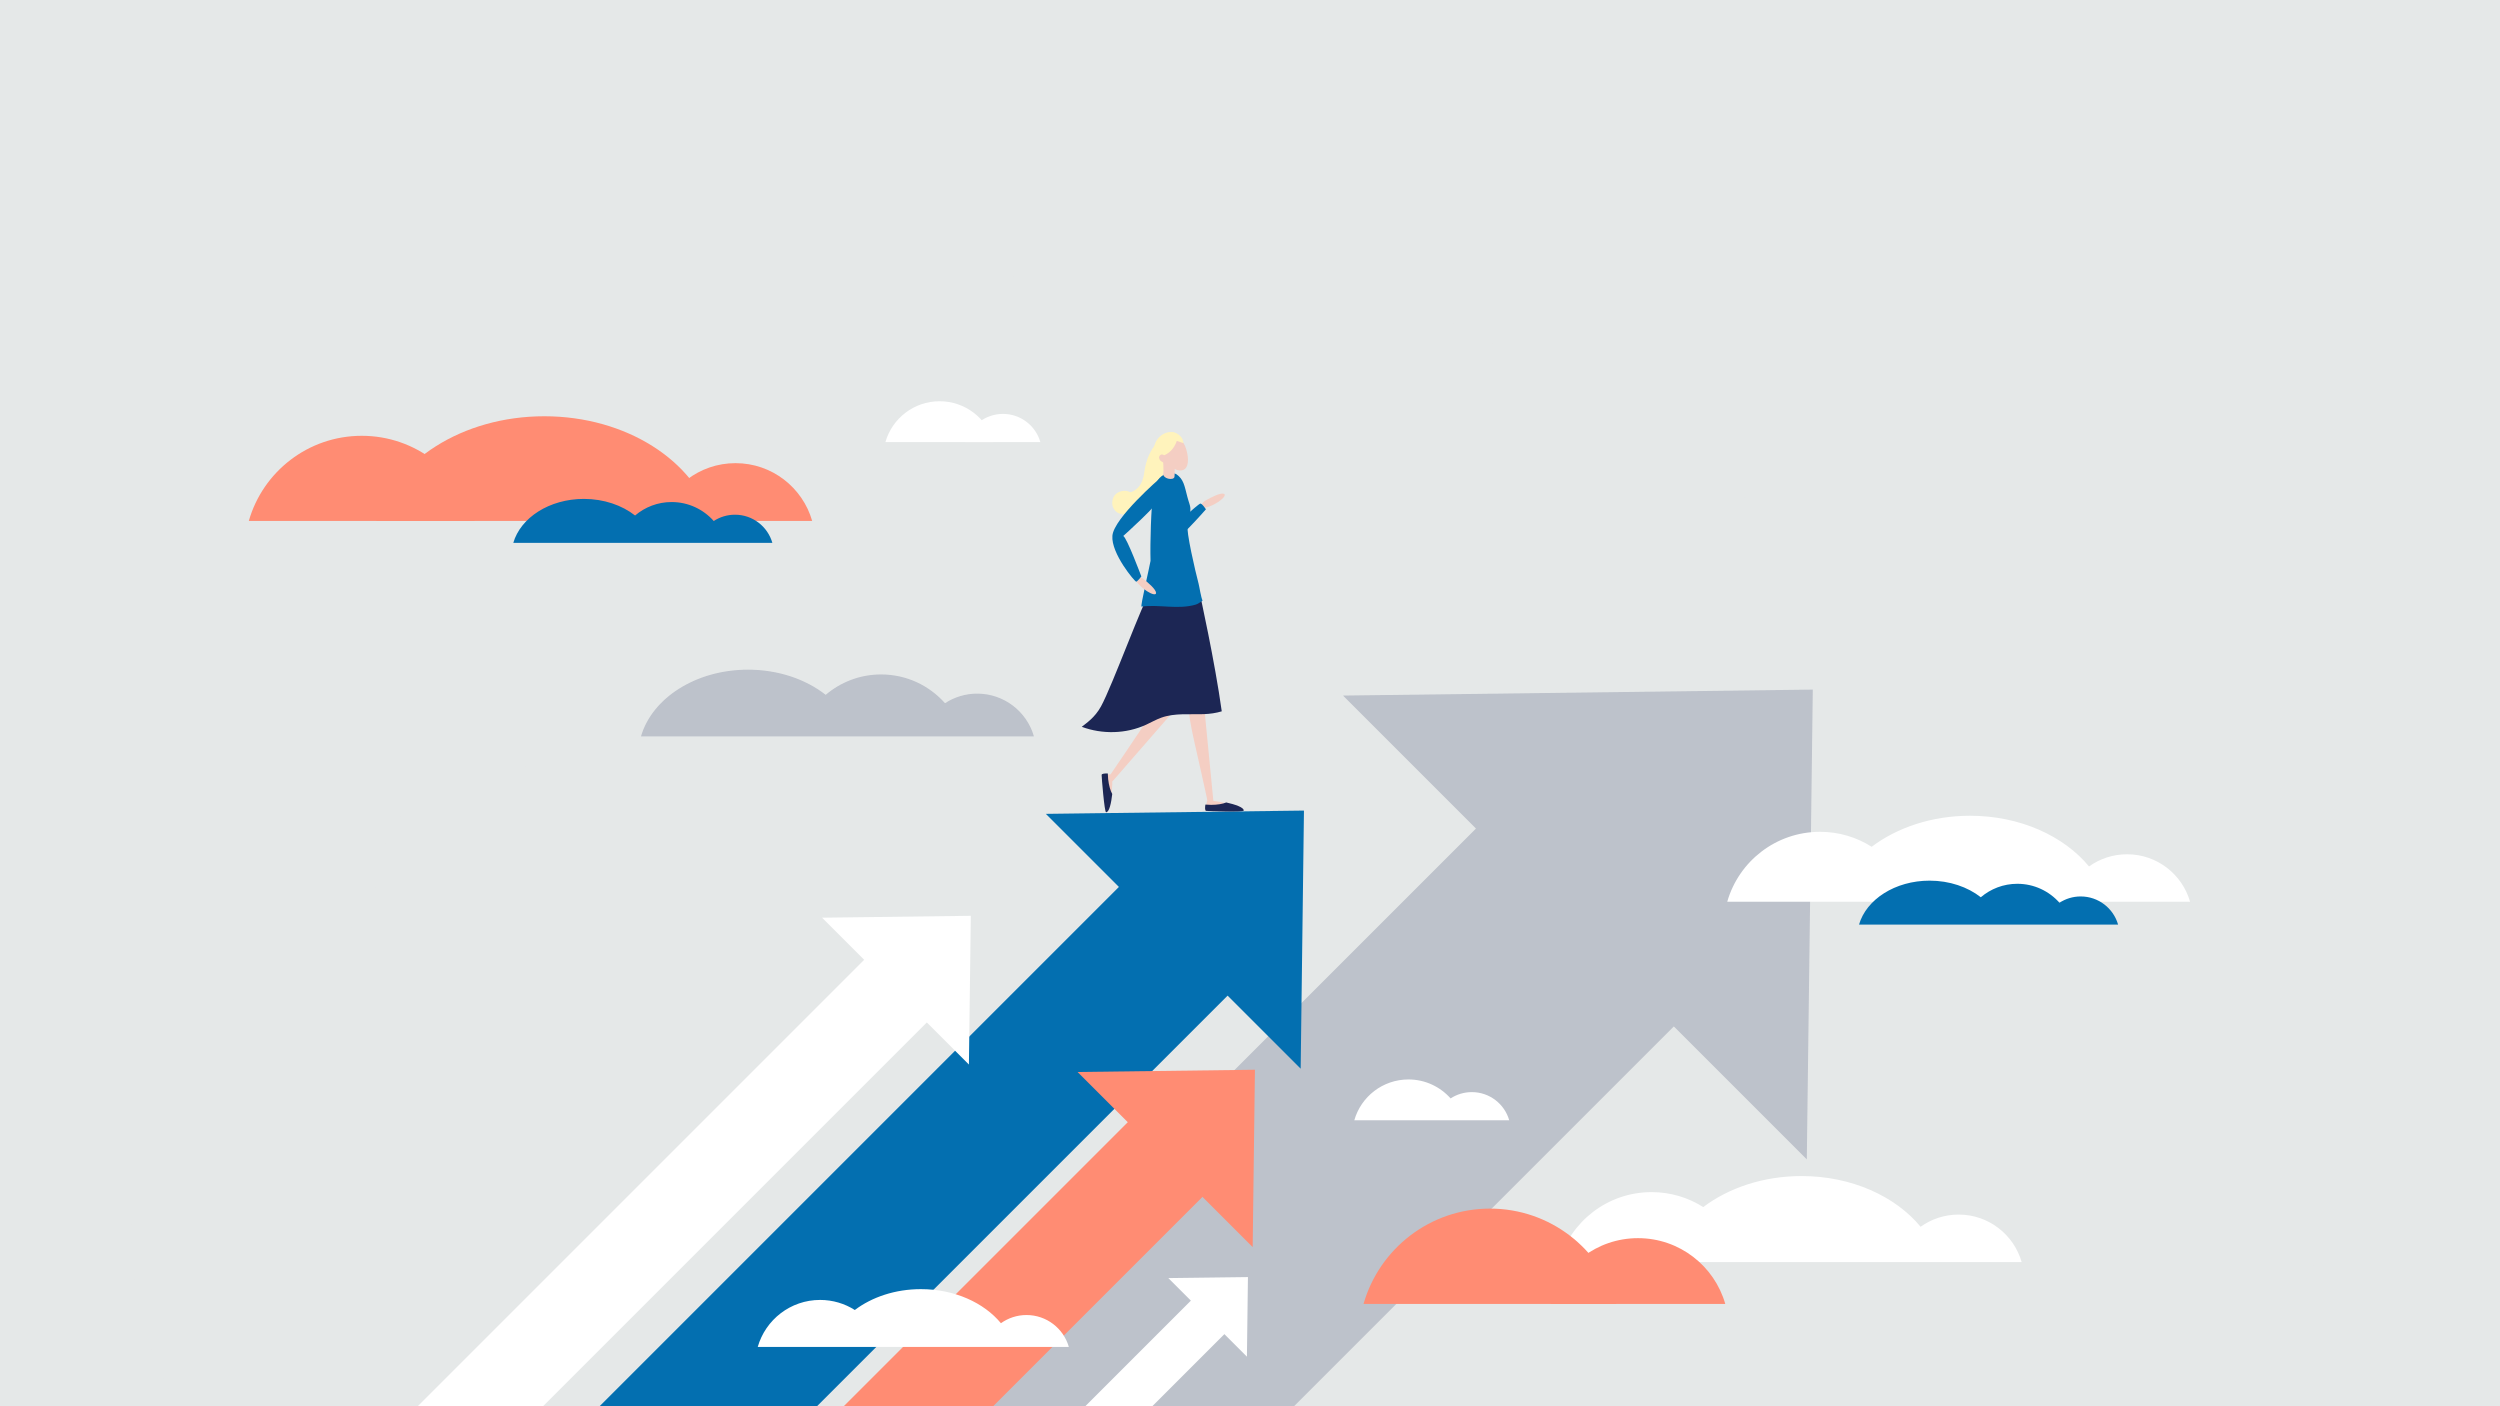
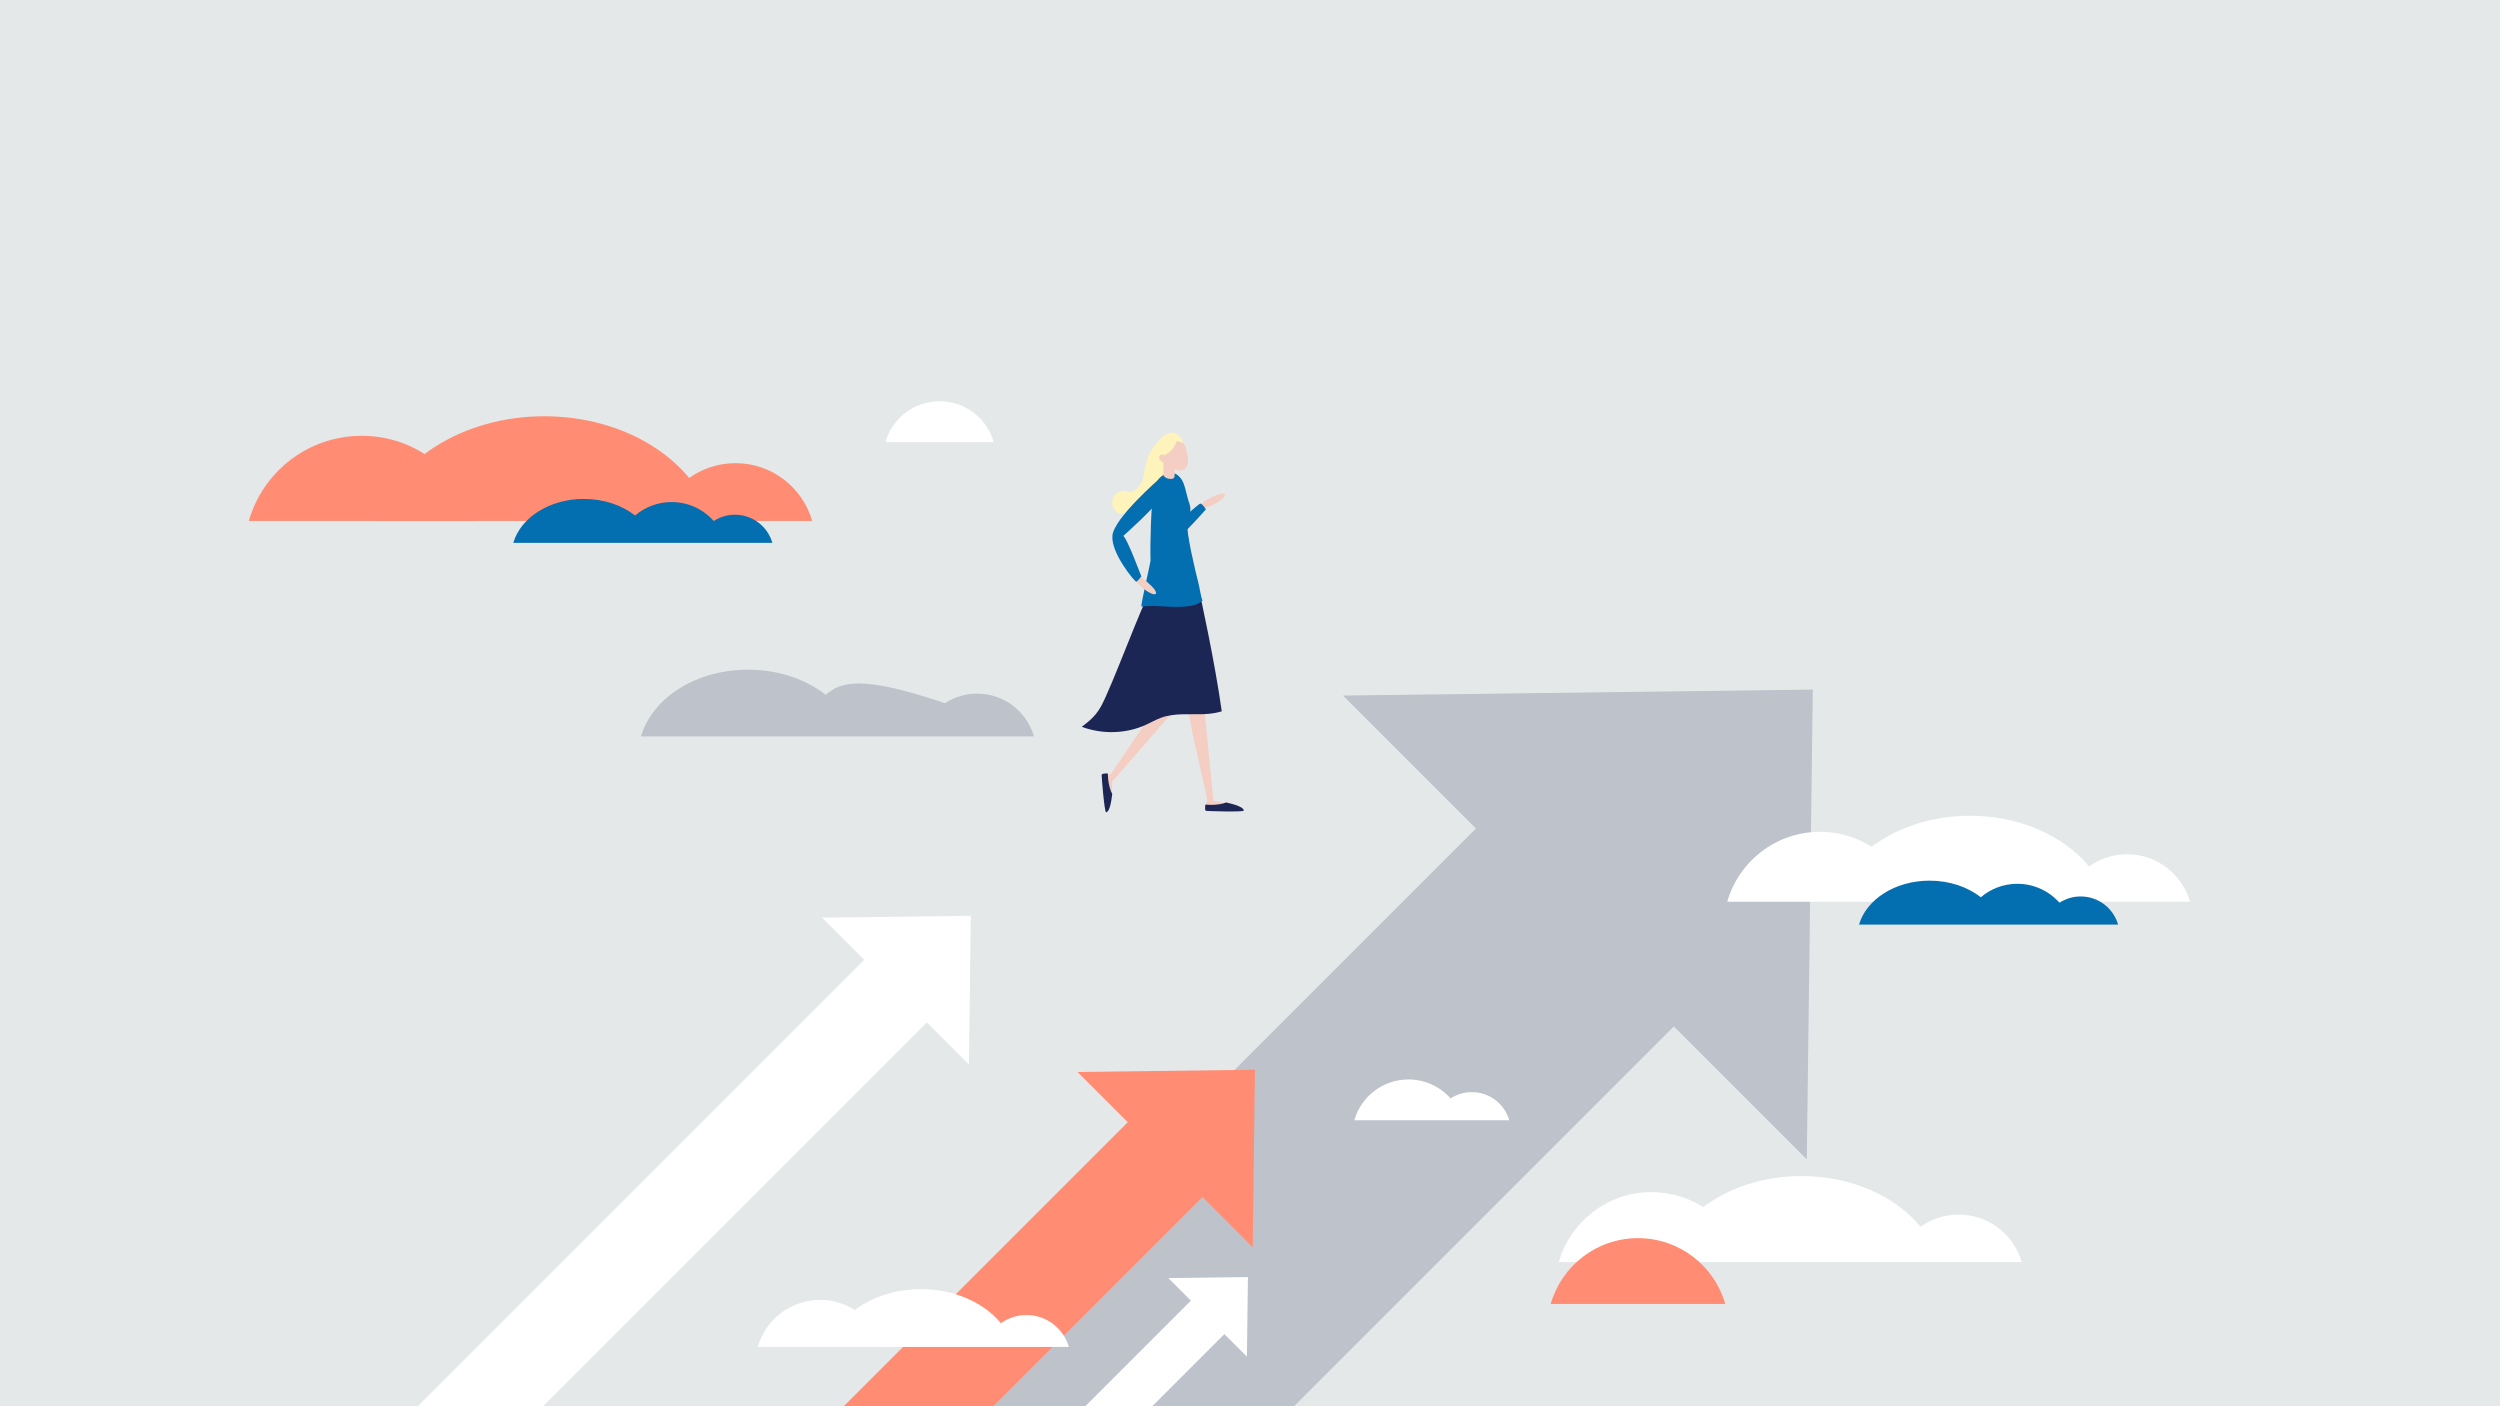
<svg xmlns="http://www.w3.org/2000/svg" width="1920" height="1080" viewBox="0 0 1920 1080" fill="none">
  <rect x="0" y="0" width="1920" height="1080" fill="#808080" stroke="none" />
  <g clip-path="url(#clip0_1056_51)">
    <rect width="1920" height="1080" fill="#E5E8E8" style="mix-blend-mode:multiply" />
-     <rect width="1920" height="1080" fill="#E5E8E8" style="mix-blend-mode:multiply" />
    <path d="M1406.36 376.926C1367.41 376.926 1329.72 382.33 1294 392.403C1202.15 274.132 1058.58 198 897.226 198C657.891 198 457.703 365.448 407.356 589.566C400.777 588.189 393.963 587.454 386.97 587.454C332.346 587.454 288.067 631.733 288.067 686.357C288.067 693.143 288.753 699.767 290.054 706.172C181.339 734.107 101 832.787 101 950.225C101 997.426 113.98 1041.59 136.56 1079.35H1700.08C1773.6 1004.84 1818.99 902.502 1818.99 789.553C1818.99 561.663 1634.25 376.926 1406.36 376.926Z" fill="#E5E8E8" />
    <g opacity="0.2">
      <path d="M1392.22 529.609L1031.42 534.202L1133.54 636.326L302.876 1466.99L454.84 1618.95L1285.5 788.291L1387.62 890.409L1392.22 529.609Z" fill="#1C2654" />
-       <path d="M656.672 565.533H794.046C788.636 546.583 771.194 532.711 750.508 532.711C741.376 532.711 732.88 535.415 725.767 540.069C713.751 526.517 696.216 517.973 676.678 517.973C660.444 517.973 645.597 523.878 634.147 533.641C618.892 521.701 597.792 514.31 574.478 514.31C534.341 514.31 500.762 536.21 492.288 565.533H656.672Z" fill="#1C2654" />
+       <path d="M656.672 565.533H794.046C788.636 546.583 771.194 532.711 750.508 532.711C741.376 532.711 732.88 535.415 725.767 540.069C660.444 517.973 645.597 523.878 634.147 533.641C618.892 521.701 597.792 514.31 574.478 514.31C534.341 514.31 500.762 536.21 492.288 565.533H656.672Z" fill="#1C2654" />
    </g>
-     <path d="M1001.44 622.519L803.195 625.044L859.31 681.154L402.905 1137.55L486.4 1221.05L942.805 764.649L998.915 820.759L1001.44 622.519Z" fill="#036FB0" />
    <path d="M963.791 821.559L827.581 823.29L962.055 957.763L963.791 821.559Z" fill="#FF8C73" />
    <path d="M360.642 1367.34L418.008 1424.71L925.69 917.025L868.324 859.659L360.642 1367.34Z" fill="#FF8C73" />
    <path d="M663.676 737.128L239.713 1161.09L287.828 1209.21L711.792 785.243L744.124 817.575L745.583 703.337L631.344 704.79L663.676 737.128Z" fill="white" />
    <path d="M1504.24 932.794C1493.34 932.794 1483.26 936.266 1475.02 942.154C1455.68 918.725 1421.97 903.21 1383.61 903.21C1354.26 903.21 1327.64 912.287 1308.09 927.041C1296.62 919.759 1283.02 915.542 1268.43 915.542C1234.57 915.542 1206.02 938.252 1197.17 969.268H1552.63C1546.62 948.212 1527.23 932.794 1504.25 932.794H1504.24Z" fill="white" />
    <path d="M564.867 355.701C592.845 355.701 616.438 374.466 623.752 400.093H505.976C513.29 374.466 536.888 355.701 564.861 355.701H564.867Z" fill="#FF8C73" />
    <path d="M277.836 334.699C319.05 334.699 353.804 362.34 364.58 400.093H191.086C201.862 362.34 236.616 334.699 277.83 334.699H277.836Z" fill="#FF8C73" />
    <path d="M547.049 400.093C533.748 354.068 481.034 319.689 418.029 319.689C355.023 319.689 302.31 354.068 289.009 400.093H547.049Z" fill="#FF8C73" />
    <path d="M721.599 308.157C741.359 308.157 758.029 321.409 763.194 339.515H680.003C685.168 321.409 701.838 308.157 721.599 308.157Z" fill="white" />
-     <path d="M770.28 317.877C783.918 317.877 795.418 327.025 798.988 339.515H741.577C745.142 327.02 756.647 317.877 770.285 317.877H770.28Z" fill="white" />
    <path d="M914.592 998.874L687.753 1225.71L713.495 1251.46L940.334 1024.62L957.635 1041.92L958.414 980.795L897.291 981.573L914.592 998.874Z" fill="white" />
    <path d="M1633.59 656.081C1622.69 656.081 1612.61 659.554 1604.37 665.442C1585.04 642.013 1551.32 626.497 1512.96 626.497C1483.61 626.497 1456.99 635.575 1437.44 650.329C1425.98 643.047 1412.37 638.829 1397.78 638.829C1363.92 638.829 1335.37 661.54 1326.52 692.556H1681.98C1675.97 671.499 1656.59 656.081 1633.6 656.081H1633.59Z" fill="white" />
    <path d="M778.519 1034.46H820.877C816.838 1020.31 803.81 1009.94 788.354 1009.94C781.028 1009.94 774.247 1012.28 768.712 1016.23C755.716 1000.48 733.055 990.057 707.264 990.057C687.535 990.057 669.641 996.164 656.498 1006.08C648.792 1001.19 639.649 998.346 629.842 998.346C607.082 998.346 587.887 1013.61 581.934 1034.46H778.514H778.519Z" fill="white" />
    <path d="M1130.37 838.74C1124.35 838.74 1118.74 840.525 1114.06 843.589C1106.13 834.653 1094.57 829.021 1081.69 829.021C1061.93 829.021 1045.26 842.272 1040.1 860.379H1159.08C1155.51 847.883 1144.01 838.74 1130.37 838.74Z" fill="white" />
-     <path d="M1144.31 928.206C1190.46 928.206 1229.37 959.156 1241.44 1001.43H1047.19C1059.25 959.151 1098.17 928.206 1144.32 928.206H1144.31Z" fill="#FF8C73" />
    <path d="M1257.98 950.9C1289.82 950.9 1316.68 972.256 1325.01 1001.43H1190.95C1199.28 972.261 1226.14 950.9 1257.98 950.9Z" fill="#FF8C73" />
    <path d="M861.819 395.016C866.989 396.082 872.056 392.572 872.649 387.326C872.845 385.579 872.551 383.56 871.332 381.345C867.609 374.585 857.574 376.278 855.098 382.014C852.534 387.946 855.751 392.442 858.728 393.954C859.626 394.412 860.692 394.787 861.83 395.021L861.819 395.016Z" fill="#FFF3BC" />
    <path d="M865.911 393.437L865.476 378.716H865.372C865.405 378.716 868.447 378.515 871.539 376.528C875.506 373.976 877.922 369.508 878.722 363.244C881.4 342.318 893.607 334.187 900.399 332.685L903.588 347.064C903.588 347.064 903.664 347.053 903.8 347.015C903.458 347.113 895.316 349.649 893.335 365.121C890.538 386.961 874.178 393.198 865.917 393.443L865.911 393.437Z" fill="#FFF3BC" />
    <path d="M914.021 538.692C915.012 535.829 916.356 534.283 918.859 533.957C921.613 533.592 924.116 535.584 924.389 538.349L931.893 615.411C932.013 616.625 931.148 617.719 929.934 617.877C928.721 618.035 927.605 617.207 927.404 616.005L926.854 612.707C915.621 560.766 911.278 548.961 914.026 538.697L914.021 538.692Z" fill="#F4CEC3" />
    <path d="M898.521 533.647C901.281 532.4 903.327 532.313 905.286 533.908C907.441 535.66 907.713 538.849 905.89 540.939L855.038 599.324C854.238 600.244 852.85 600.363 851.903 599.596C850.956 598.829 850.787 597.441 851.527 596.472L853.547 593.806C883.582 549.968 889.177 538.703 898.521 533.647Z" fill="#F4CEC3" />
    <path d="M883.239 454.924C878.331 460.53 854.292 526.67 845.563 542.539C840.757 551.28 834.167 555.427 830.787 558.191C846.591 564.074 864.758 563.65 880.121 556.624C884.05 554.823 887.811 552.624 891.876 551.165C902.309 547.432 913.771 548.88 924.846 548.444C929.314 548.27 933.972 547.628 938.31 546.3C933.009 507.954 921.548 456.334 921.548 456.334C921.548 456.334 888.143 449.319 883.234 454.919L883.239 454.924Z" fill="#1C2654" />
    <path d="M876.676 465.869C875.642 466.005 882.755 435.849 883.615 430.733C883.201 417.149 884.072 388.556 885.683 378.694C888.714 360.136 901.743 362.993 903.463 364.202C909.063 368.147 909.569 372.691 911.92 381.682C914.277 390.673 915.621 388.382 912.073 402.907C910.81 408.072 918.021 438.777 920.486 448.149C921.194 450.843 922.277 458.478 923.567 461.297C921.803 462.38 920.35 463.73 918.364 464.318C904.769 468.35 890.429 464.045 876.671 465.869H876.676Z" fill="#036FB0" />
    <path d="M870.581 442.853C873.073 442.173 875.735 442.723 877.765 444.312C881.694 447.392 887.718 452.551 887.865 455.294C888.089 459.371 874.505 451.838 870.581 442.853Z" fill="#F4CEC3" />
    <path d="M927.055 615.117C927.055 615.117 925.292 621.109 926.348 621.463C927.404 621.817 952.09 622.873 953.847 621.817C955.611 620.761 950.321 618.998 950.321 618.998C950.321 618.998 938.685 615.825 931.986 615.117C931.986 615.117 927.05 614.764 927.05 615.117H927.055Z" fill="#F4CEC3" />
    <path d="M941.749 616.277C939.191 617.398 934.947 618.133 930.136 618.133C928.595 618.133 927.121 618.056 925.733 617.92C925.412 620.097 925.27 622.639 926.326 622.758C928.193 622.976 955.029 623.787 955.181 622.541C955.491 620.081 948.291 617.735 941.744 616.277H941.749Z" fill="#1C2654" />
    <path d="M853.721 595.03C853.721 595.03 847.571 593.942 847.337 595.03C847.103 596.119 848.779 620.767 850.025 622.405C851.272 624.037 852.436 618.59 852.436 618.59C852.436 618.59 854.303 606.676 854.265 599.939C854.265 599.939 854.069 594.992 853.721 595.035V595.03Z" fill="#F4CEC3" />
    <path d="M854.194 609.768C852.795 607.351 851.598 603.21 851.065 598.431C850.896 596.902 850.809 595.427 850.793 594.034C848.594 593.958 846.052 594.099 846.052 595.161C846.047 597.038 848.202 623.798 849.459 623.82C851.936 623.858 853.47 616.44 854.2 609.773L854.194 609.768Z" fill="#1C2654" />
-     <path d="M897.047 359.652C897.047 359.652 887.822 357.088 886.434 348.114C884.573 336.065 896.393 329.191 903.343 332.691C909.743 335.913 909.085 341.23 908.459 342.574C907.833 343.918 897.041 359.652 897.041 359.652H897.047Z" fill="#FFF3BC" />
    <path d="M893.068 350.079L901.83 349.458C901.917 350.656 902.527 362.079 901.966 366.362C901.613 367.674 899.414 368.223 897.063 367.587C894.946 367.015 893.444 365.676 893.417 364.457H893.406C893.743 361.889 893.362 354.269 893.068 350.073V350.079Z" fill="#F4CEC3" />
    <path d="M894.015 350.112C896.268 357.812 903.458 362.487 908.165 361.11C912.873 359.733 913.313 352.827 911.06 345.126C908.807 337.426 903.844 334.623 899.136 335.994C894.429 337.371 891.762 342.405 894.01 350.112H894.015Z" fill="#F4CEC3" />
    <path d="M904.736 334.661C904.736 334.661 903.757 345.11 894.554 349.475C889.814 351.722 887.501 344.13 887.501 344.13L891.675 336.343C891.675 336.343 895.343 332.854 898.385 332.903C898.647 332.903 904.736 334.666 904.736 334.666V334.661Z" fill="#FFF3BC" />
    <path d="M908.764 340.234C908.764 340.234 899.926 337.915 898.391 335.053C896.851 332.19 901.281 332.157 901.281 332.157C901.281 332.157 907.136 333.725 908.764 340.234Z" fill="#FFF3BC" />
    <path d="M890.625 352.958C891.555 354.667 894.445 355.935 895.68 355.26C896.921 354.585 896.475 353.029 895.544 351.32C894.614 349.611 892.742 348.555 891.501 349.23C890.26 349.905 889.694 351.249 890.625 352.958Z" fill="#F4CEC3" />
    <path d="M890.995 367.184C890.995 367.184 855.402 397.846 854.319 411.479C853.236 425.111 871.691 446.973 872.643 446.75C873.596 446.527 876.562 442.717 876.562 442.717C876.562 442.717 865.307 412.66 862.662 411.631C862.662 411.631 890.173 387.141 892.606 380.479C895.033 373.818 894.549 366.618 890.995 367.184Z" fill="#036FB0" />
    <path d="M921.798 390.433C922.125 387.87 923.643 385.622 925.891 384.349C930.239 381.894 937.303 378.297 939.899 379.206C943.752 380.556 931.605 390.237 921.798 390.433Z" fill="#F4CEC3" />
    <path d="M905.874 369.11C906.059 368.457 904.225 377.807 899.278 405.77C899.278 405.77 920.29 387.228 921.673 386.776C923.055 386.324 926.146 391.152 926.146 391.152C926.146 391.152 901.868 419.038 895.011 420.355C888.154 421.672 889.046 391.358 888.72 383.402C888.393 375.451 905.879 369.11 905.879 369.11H905.874Z" fill="#036FB0" />
    <path d="M564.469 395.288C558.45 395.288 552.845 397.073 548.159 400.137C540.235 391.201 528.67 385.568 515.794 385.568C505.089 385.568 495.298 389.465 487.744 395.908C477.687 388.033 463.782 383.157 448.407 383.157C421.942 383.157 399.803 397.595 394.213 416.932H593.177C589.613 404.436 578.108 395.293 564.469 395.293V395.288Z" fill="#036FB0" />
    <path d="M1597.99 688.468C1591.97 688.468 1586.36 690.253 1581.68 693.317C1573.75 684.381 1562.19 678.749 1549.31 678.749C1538.61 678.749 1528.82 682.645 1521.26 689.089C1511.21 681.214 1497.3 676.338 1481.93 676.338C1455.46 676.338 1433.32 690.776 1427.73 710.112H1626.7C1623.13 697.617 1611.63 688.474 1597.99 688.474V688.468Z" fill="#036FB0" />
  </g>
  <defs>
    <clipPath id="clip0_1056_51">
      <rect width="1920" height="1080" fill="white" />
    </clipPath>
  </defs>
</svg>